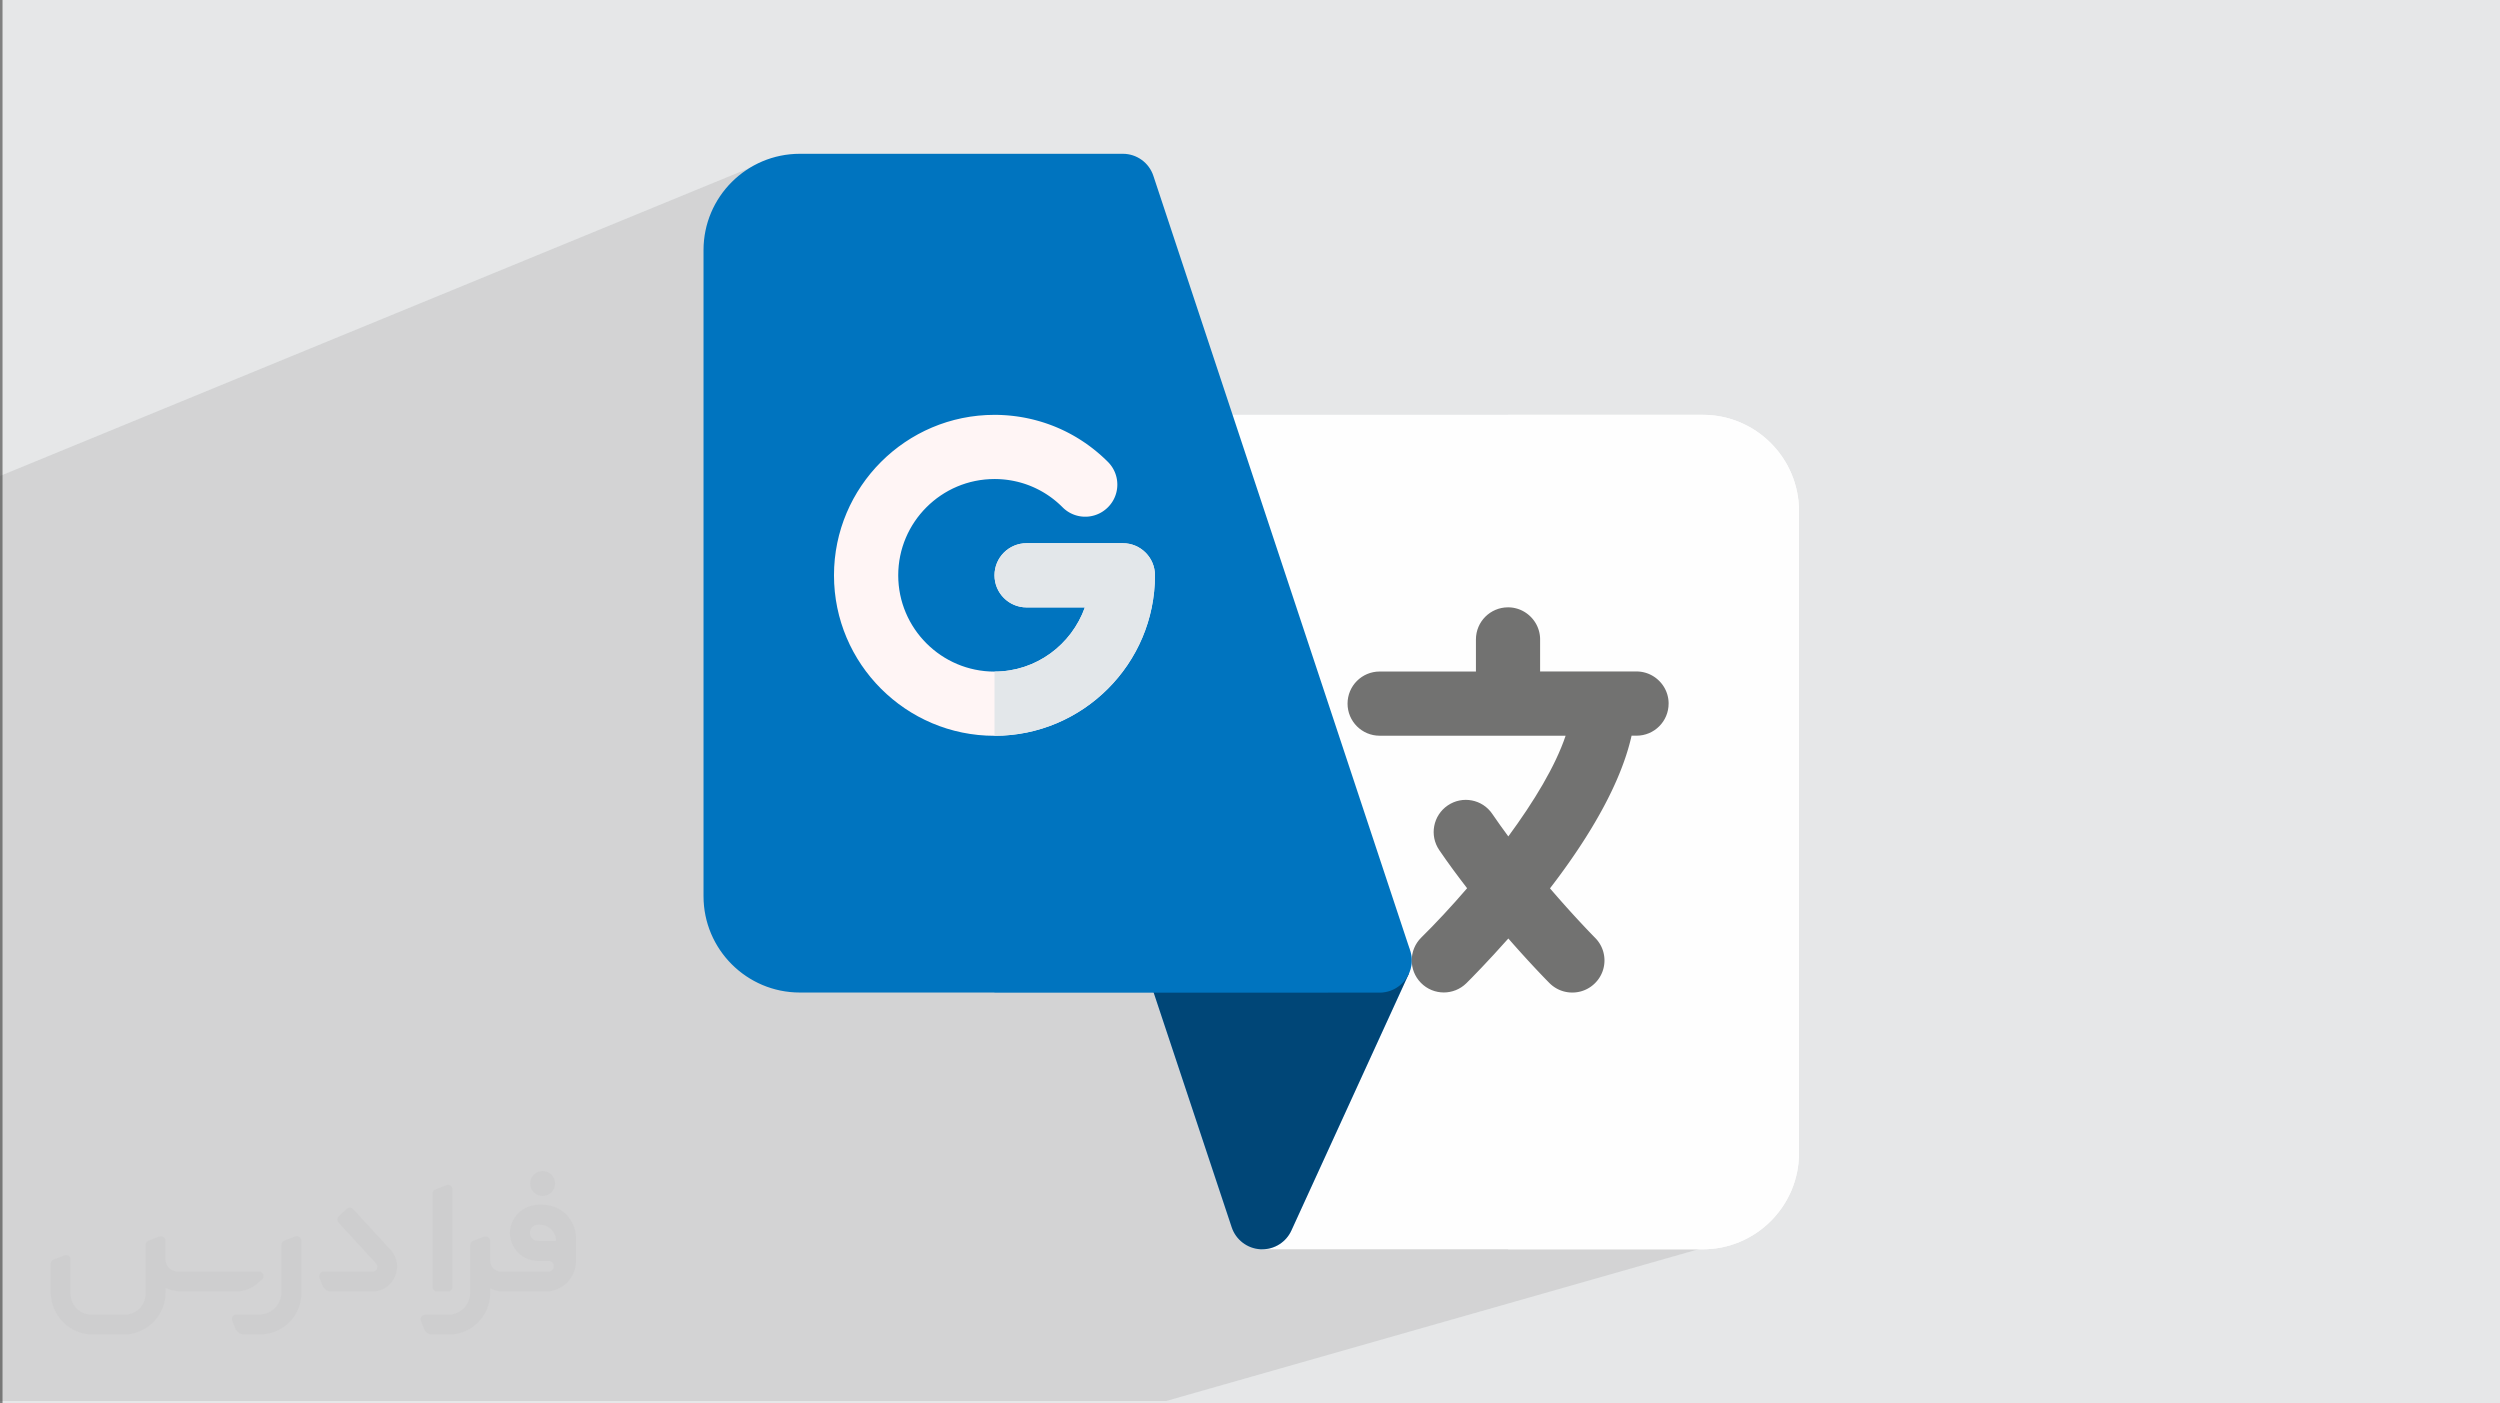
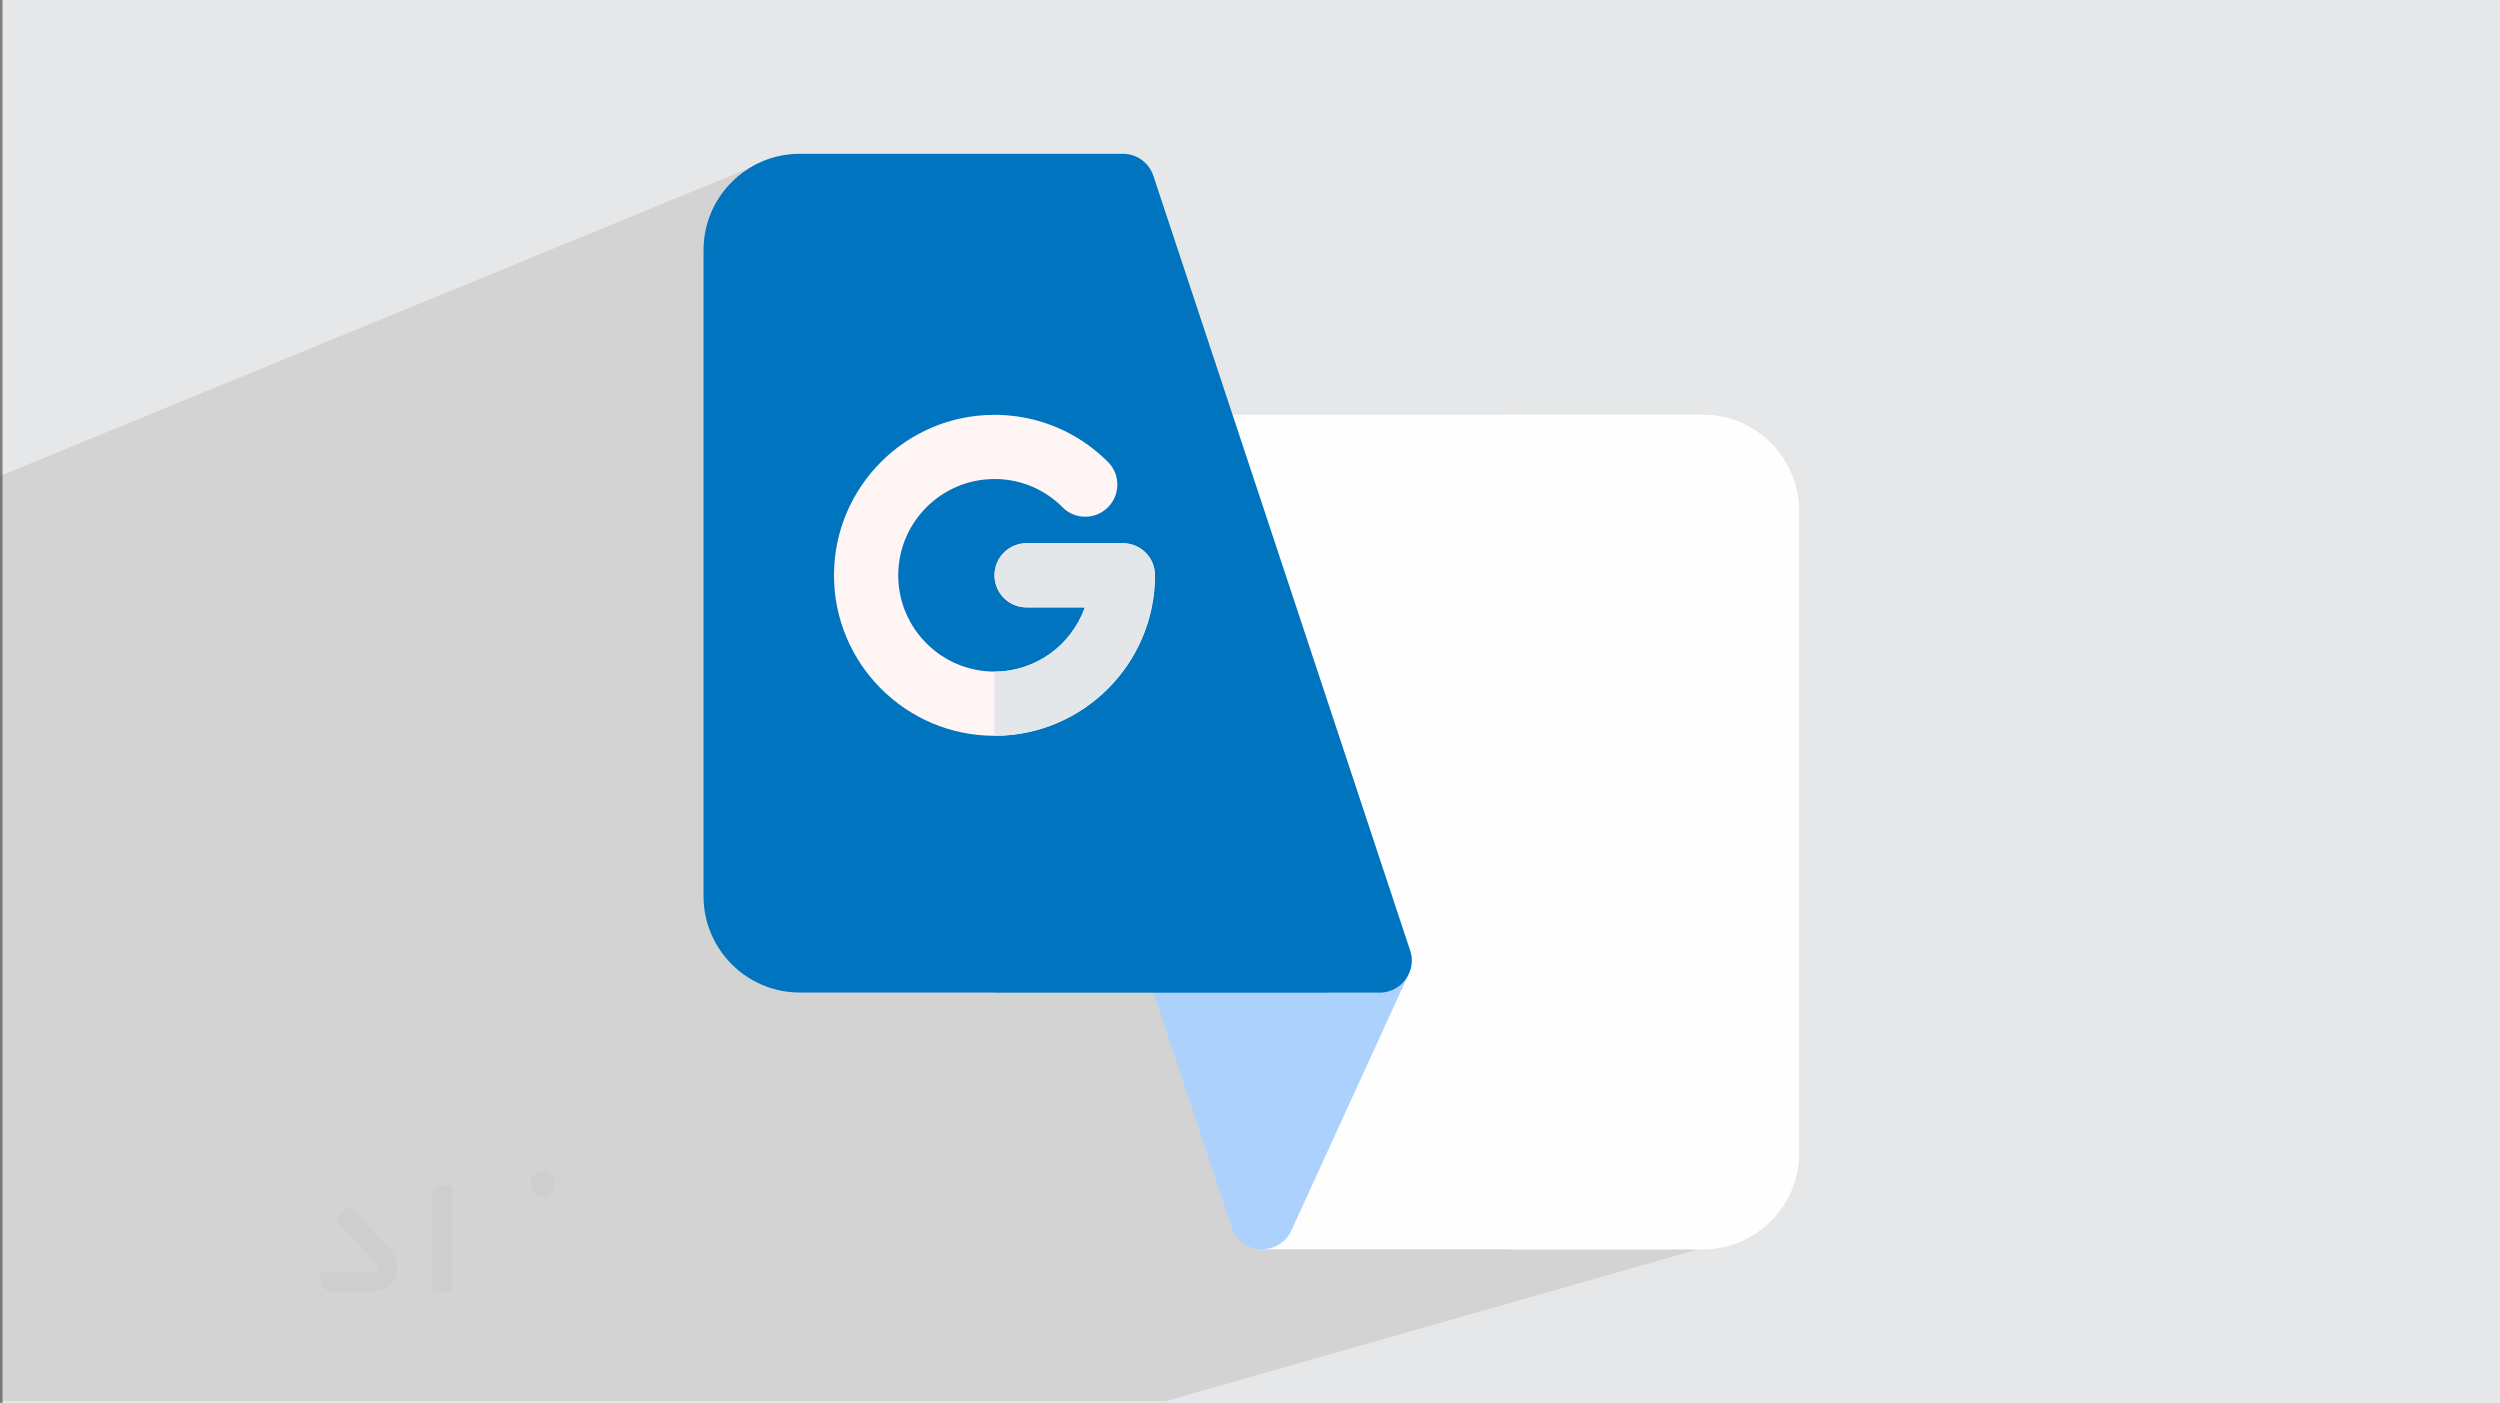
<svg xmlns="http://www.w3.org/2000/svg" xml:space="preserve" width="94.287mm" height="52.917mm" version="1.0" style="shape-rendering:geometricPrecision; text-rendering:geometricPrecision; image-rendering:optimizeQuality; fill-rule:evenodd; clip-rule:evenodd" viewBox="0 0 9404.96 5278.34">
  <rect x="0" y="0" width="9404.96" height="5278.34" fill="#808080" stroke="none" />
  <defs>
    <style type="text/css">
   
    .fil3 {fill:#FEFEFE;fill-rule:nonzero}
    .fil9 {fill:#727271;fill-rule:nonzero}
    .fil5 {fill:#004677;fill-rule:nonzero}
    .fil6 {fill:#0074BF;fill-rule:nonzero}
    .fil4 {fill:#ACD1FC;fill-rule:nonzero}
    .fil8 {fill:#E3E7EA;fill-rule:nonzero}
    .fil7 {fill:#FFF5F5;fill-rule:nonzero}
    .fil2 {fill:#373435;fill-rule:nonzero;fill-opacity:0.031}
    .fil1 {fill:#2B2A29;fill-opacity:0.102}
    .fil0 {fill:#E6E7E8}
   
  </style>
  </defs>
  <g id="Layer_x0020_1">
    <polygon class="fil0" points="9.51,0 9404.96,0 9404.96,5278.34 9.51,5278.34 " />
    <polygon class="fil1" points="5876.35,4023.93 6421.71,4690.47 4387.46,5270.44 -0,5270.44 -0,1790.58 2907.22,596.01 " />
    <g id="_1734986689744">
-       <path class="fil2" d="M1133.77 4667.88l0 196.83c0,20.39 -3.74,40.78 -11.65,59.5 -7.91,18.72 -19.14,36.21 -33.7,50.35 -14.56,14.56 -31.62,25.79 -50.35,33.7 -18.72,7.91 -39.11,11.65 -59.5,11.65l-60.76 0c-7.07,0 -14.14,-2.07 -19.97,-6.24 -5.83,-4.16 -10.4,-9.57 -12.91,-16.23l-11.23 -29.13c-0.83,-2.49 -1.25,-5.41 -1.25,-8.32 0,-2.91 1.25,-5.42 2.91,-7.91 1.67,-2.49 3.74,-4.16 6.24,-5.41 2.49,-1.25 5.41,-2.08 7.9,-1.67l86.14 0c22.05,0 42.86,-8.74 58.67,-24.55 15.39,-15.4 24.13,-36.62 24.13,-58.67l0 -178.94c0,-3.33 1.26,-6.65 3.33,-9.57 2.08,-2.91 5,-5 7.91,-6.24l40.78 -15.81c2.49,-0.84 5.41,-1.25 8.32,-0.84 2.91,0.42 5.42,1.26 7.49,2.91 2.08,1.67 4.17,3.75 5.42,6.24 1.25,2.91 2.07,5.83 2.07,8.32z" />
-       <path class="fil2" d="M2041.34 4532.23l-14.98 0c-59.51,0 -109.02,48.68 -108.2,107.77 0.42,27.47 12.07,54.1 31.63,73.25 19.55,19.55 46.18,30.37 74.06,30.37l39.53 0c5.42,0 10.4,2.07 14.15,5.83 3.74,3.74 5.83,8.74 5.83,14.14 0,5.42 -2.08,10.4 -5.83,14.15 -3.75,3.74 -8.74,5.83 -14.15,5.83l-178.93 0c-10.82,0 -20.81,-4.58 -28.3,-12.07 -7.49,-7.49 -11.65,-17.89 -12.07,-28.3l0 -74.9c0,-2.91 -0.83,-5.41 -2.07,-7.91 -1.25,-2.49 -3.33,-4.57 -5.42,-6.23 -2.07,-1.67 -4.99,-2.5 -7.49,-2.91 -2.91,-0.42 -5.41,0 -8.32,0.83l-41.2 15.81c-2.91,1.25 -5.83,3.33 -7.91,6.24 -2.07,2.91 -2.91,6.24 -2.91,9.57l0 178.94c0,22.05 -8.74,43.28 -24.13,58.67 -15.4,15.4 -36.62,24.55 -58.67,24.55l-86.55 0.01c-2.91,0 -5.42,0.83 -7.91,2.07 -2.49,1.25 -4.58,3.33 -6.24,5.42 -1.66,2.49 -2.49,4.99 -2.91,7.49 -0.41,2.91 0,5.41 1.26,8.32l11.23 29.13c2.49,6.66 7.07,12.49 12.9,16.65 5.83,4.16 12.9,6.24 19.98,5.83l60.75 0c41.2,0 80.73,-16.23 109.86,-45.77 29.13,-29.13 45.76,-68.67 45.76,-109.86l0 -18.3c15.82,7.9 33.3,12.07 50.77,12.07l156.87 0c30.38,0 59.93,-12.07 81.56,-33.7 21.64,-21.65 33.7,-50.77 33.7,-81.56l0 -85.72c0,-33.29 -13.32,-65.33 -36.62,-89.05 -23.72,-23.72 -55.76,-36.62 -89.05,-36.62zm50.34 136.07l-66.57 0c-7.91,0 -15.4,-2.49 -21.23,-7.9 -5.83,-5.42 -9.58,-12.49 -10.4,-20.4 0,-4.16 0.42,-8.74 2.07,-12.9 1.67,-4.16 3.75,-7.9 6.66,-10.81 5.83,-5.42 13.74,-8.75 21.64,-8.75l7.08 0c16.23,0 31.62,6.24 42.85,17.89 11.65,11.24 17.89,26.63 17.89,42.86z" />
      <path class="fil2" d="M1702.2 4474.39l0 367.02c0,2.07 -0.42,4.57 -1.25,6.65 -0.84,2.08 -2.08,4.16 -3.75,5.83 -1.67,1.67 -3.33,2.91 -5.41,3.74 -2.08,0.84 -4.16,1.26 -6.66,1.26l-40.78 0c-2.07,0 -4.58,-0.42 -6.65,-1.26 -2.08,-0.83 -4.16,-2.07 -5.42,-3.74 -1.66,-1.67 -2.91,-3.74 -3.74,-5.83 -0.83,-2.08 -1.25,-4.58 -1.25,-6.65l0 -351.21c0,-3.32 0.83,-6.65 2.91,-9.57 2.07,-2.91 4.58,-5 7.9,-6.24l40.79 -15.81c2.49,-0.84 5.41,-1.25 8.32,-1.25 2.91,0.41 5.41,1.25 7.49,2.91 2.49,1.66 4.16,3.74 5.41,6.23 1.25,2.08 2.08,5 2.08,7.91z" />
      <path class="fil2" d="M1399.67 4858.89l-153.54 0c-7.07,0 -14.15,-2.08 -19.98,-6.24 -5.83,-4.16 -10.4,-9.98 -13.32,-16.65l-11.23 -28.71c-0.83,-2.5 -1.25,-5.42 -0.83,-8.33 0.41,-2.91 1.25,-5.41 2.91,-7.9 1.66,-2.5 3.74,-4.16 6.23,-5.42 2.5,-1.25 5.42,-2.07 7.91,-2.07l183.93 0c3.33,0 6.65,-1.25 9.57,-2.91 2.92,-2.08 5,-4.58 6.66,-7.91 1.25,-3.33 1.67,-6.65 1.25,-9.98 -0.42,-3.33 -2.07,-6.66 -4.16,-9.16l-141.48 -153.96c-2.91,-3.33 -4.58,-7.91 -4.58,-12.49 0,-4.58 2.08,-8.74 5.83,-12.07l29.55 -27.46c3.33,-2.91 7.91,-4.58 12.49,-4.58 4.58,0.42 8.74,2.08 12.07,5.83l140.23 152.71c55.35,59.51 12.49,157.3 -69.49,157.3z" />
-       <path class="fil2" d="M986.05 4813.12l-19.98 17.06c-20.81,17.89 -47.44,27.88 -74.9,27.88l-210.98 0c-19.55,0 -39.11,-4.16 -57.01,-12.48l0 16.23c0,20.8 -4.16,41.61 -12.07,60.75 -7.9,19.14 -19.55,36.62 -34.53,51.6 -14.56,14.56 -32.04,26.21 -51.6,34.54 -19.14,7.9 -39.95,12.06 -60.76,12.06l-114.43 0.01c-20.81,0 -41.61,-4.17 -60.76,-12.07 -19.14,-7.91 -36.62,-19.56 -51.6,-34.54 -14.56,-14.56 -26.21,-32.04 -34.53,-51.6 -7.91,-19.14 -12.07,-39.94 -12.07,-60.75l0 -107.78c0,-3.33 1.25,-6.65 2.91,-9.57 2.08,-2.91 4.58,-5 7.91,-6.24l40.78 -15.81c2.49,-0.84 5.41,-1.26 8.32,-0.84 2.91,0.42 5.42,1.25 7.49,2.91 2.08,1.67 4.16,3.75 5.42,6.24 1.25,2.49 2.07,5 2.07,7.91l0 128.58c0,20.81 8.33,40.78 22.89,55.35 14.56,14.56 34.53,22.88 55.34,22.88l125.66 0c20.81,0 40.37,-8.33 54.93,-22.89 14.56,-14.56 22.89,-34.53 22.89,-55.34l0 -183.93c0,-3.33 1.25,-6.66 2.91,-9.58 2.07,-2.91 4.57,-4.99 7.9,-6.23l40.78 -15.82c2.5,-0.83 5.42,-1.25 8.33,-0.83 2.91,0.42 5.41,1.25 7.9,2.91 2.5,1.67 4.17,3.74 5.42,6.24 1.25,2.49 2.07,5.41 2.07,7.9l0 70.33c0,11.65 4.58,23.3 12.91,31.62 8.32,8.33 19.55,13.32 31.62,13.32l307.1 0c3.33,0 7.08,0.84 9.58,2.91 2.91,2.08 5,5 6.24,7.91 1.25,3.33 1.25,6.65 0.41,10.4 0,3.74 -2.07,6.65 -4.57,8.74z" />
      <path class="fil2" d="M2041.34 4499.36c25.79,0 47.02,-21.23 47.02,-47.02 0,-25.8 -21.23,-47.02 -47.02,-47.02 -25.8,0 -47.03,21.22 -47.03,47.02 0,25.79 21.23,47.02 47.03,47.02z" />
    </g>
    <g id="_1734986692720">
      <path class="fil3" d="M4638.49 4528.8l422.11 -922.63 -629.64 -1886.65c-12.38,-36.78 -6.12,-77.24 16.52,-108.83 22.75,-31.49 59.19,-50.12 97.98,-50.12l1860.15 0c199.74,0 362.22,162.49 362.22,362.22l0 2414.76c0,199.74 -162.48,362.22 -362.22,362.22l-1657.35 0 -109.77 -170.96z" />
      <path class="fil3" d="M6767.82 4337.56l0 -2414.76c0,-199.74 -162.48,-362.22 -362.22,-362.22l-732.47 0 0 3139.19 732.47 0c199.74,0 362.22,-162.48 362.22,-362.22l0 0z" />
      <path class="fil4" d="M4748.26 4699.77c-2.12,0 -4.36,0 -6.48,-0.12 -49.53,-2.72 -92.44,-35.49 -108.13,-82.54l-321.18 -965.9c-12.26,-36.79 -6.01,-77.24 16.74,-108.72 22.65,-31.48 59.08,-50.11 97.86,-50.11l763.11 0.01c41.15,0 79.35,20.87 101.63,55.53 22.16,34.54 25.24,78.05 8.14,115.43l-441.92 965.9c-19.69,43.17 -62.73,70.52 -109.77,70.52l0 0z" />
-       <path class="fil5" d="M5299.96 3663.36l-441.92 965.9c-19.68,43.15 -62.72,70.51 -109.77,70.51 -2.12,0 -4.36,0 -6.48,-0.12 -49.53,-2.71 -92.44,-35.49 -108.13,-82.54l-321.18 -965.9c-12.26,-36.78 -6.01,-77.23 16.74,-108.71 22.65,-31.48 59.08,-50.11 97.86,-50.11l763.11 0 109.77 170.97z" />
      <path class="fil6" d="M3741.33 3733.86l-732.49 0c-199.73,0 -362.21,-162.48 -362.21,-362.21l0 -2430.87c0,-199.73 162.48,-362.21 362.21,-362.21l732.49 0 482.95 0c51.99,0 98.21,33.26 114.6,82.66l965.78 2913.68c1.37,4.02 2.49,8.09 3.39,12.19l0.01 0 0.37 1.76 0.01 0 0.66 3.52 0.01 0 0.29 1.77 0.01 0 0.26 1.77 0.01 0 0.45 3.54 0.01 0c0.2,1.78 0.36,3.54 0.48,5.32l0.01 0 0.1 1.78 0.01 0 0.08 1.78 0.01 0 0.05 1.78 0.01 0 0.02 3.55 -0.01 1.77 -0.01 0 -0.03 1.77 -0.01 0.01 -0.07 1.77 -0.01 0 -0.08 1.77 -0.01 0.01 -0.12 1.76 -0.01 0.01 -0.14 1.76 -0.01 0 -0.17 1.76 -0.01 0.01 -0.19 1.76 -0.01 0 -0.22 1.76 -0.01 0 -0.24 1.75 -0.01 0.01 -0.27 1.74 -0.01 0.01 -0.3 1.74 -0.01 0.01 -0.32 1.73 -0.01 0.01 -0.35 1.73 -0.01 0.01 -0.37 1.73 -0.01 0 -0.4 1.72 -0.01 0.01 -0.42 1.72 -0.01 0 -0.45 1.71 -0.01 0.01 -0.47 1.71 -0.01 0 -0.5 1.7 -0.01 0.01 -0.53 1.69 -0.01 0 -0.55 1.69 -0.01 0 -0.57 1.68 -0.01 0.01 -0.6 1.67 -0.01 0 -0.63 1.67 -0.01 0 -0.65 1.66 -0.01 0 -0.67 1.65 -0.01 0 -0.7 1.64 -0.01 0.01 -0.72 1.63 -0.01 0 -0.75 1.62 -0.01 0.01 -0.78 1.61 -0.01 0 -0.8 1.6 -0.01 0.01 -0.82 1.59 -0.01 0 -0.85 1.59 -0.01 0 -0.87 1.57 -0.01 0 -0.89 1.56 -0.01 0.01 -0.92 1.55 -0.01 0 -0.95 1.54 -0.01 0 -0.97 1.53 -0.01 0 -0.99 1.51 -0.01 0 -1.02 1.51 -0.01 0 -1.04 1.49 -0.01 0 -1.07 1.47 -0.01 0 -1.09 1.45 -0.01 0 -1.11 1.43 -0.01 0 -1.13 1.42 -1.15 1.39 -0.01 0 -1.17 1.37 -0.01 0 -1.18 1.36 -0.01 0 -1.21 1.33 -1.23 1.31 -0.01 0 -1.24 1.3 -1.26 1.27 -0.01 0 -1.28 1.25 -1.3 1.24 -1.31 1.21 -0.01 0 -1.33 1.19 -1.35 1.17 -1.36 1.15 -0.01 0 -1.38 1.13 -1.39 1.11 -0.01 0 -1.4 1.08 -0.01 0 -1.42 1.07 -1.44 1.04 -0.01 0 -1.45 1.02 -1.47 1 -1.48 0.98 -1.5 0.95 -1.51 0.94 -1.52 0.91 -0.01 0 -1.53 0.88 -1.55 0.87 -1.56 0.84 -1.57 0.82 -1.59 0.8 -1.6 0.77 -1.6 0.75 -1.62 0.72 -1.63 0.71 -1.64 0.67 -1.65 0.66 -1.66 0.63 -1.67 0.6 -1.68 0.59 -1.69 0.55 -1.7 0.54 -1.7 0.5 -1.72 0.49 -1.72 0.46 -1.73 0.43 -1.74 0.41 -1.75 0.38 -1.75 0.36 -1.76 0.33 -1.76 0.3 -1.78 0.28 -1.77 0.26 -1.79 0.23 -1.79 0.2 -1.79 0.17 -1.8 0.15 -1.81 0.12 -1.81 0.1 -1.81 0.07 -1.82 0.04 -1.82 0.01 -1448.84 0.01 0 -0.01z" />
      <path class="fil7" d="M4224.28 2043.53l-362.23 0c-66.73,0 -120.74,54 -120.74,120.75 0,66.73 54,120.73 120.74,120.73l219.24 0c-50,140.25 -182.77,241.48 -339.96,241.48 -199.74,0 -362.23,-162.49 -362.23,-362.22 0,-199.74 162.49,-362.21 362.23,-362.21l4.53 0.03 4.53 0.08 4.52 0.14 4.5 0.19 4.5 0.25 4.48 0.3 4.48 0.35 4.46 0.41 4.45 0.47 4.44 0.52 4.43 0.57 4.41 0.62 4.4 0.68 4.39 0.73 4.37 0.79 4.36 0.83 0 0.01 4.34 0.88 0 0.01 4.33 0.94 4.31 0.99 4.3 1.05 4.28 1.1 4.27 1.15 4.24 1.21 4.23 1.25 4.21 1.31 4.2 1.36 4.17 1.4 0 0.01 4.16 1.46 4.13 1.51 4.12 1.56 4.1 1.61 0 0.01 4.07 1.65 0 0.01 4.06 1.71 4.03 1.76 0 0.01 4.01 1.81 3.99 1.86 0 0.01 3.97 1.9 0 0.01 3.94 1.96 3.92 2 3.9 2.05 0 0.01 3.87 2.09 0 0.01 3.85 2.14 0 0.01 3.83 2.19 3.8 2.24 0 0.01 3.77 2.29 0 0.01 3.75 2.33 0 0.01 3.72 2.38 0 0.01 3.69 2.43 0 0.01 3.67 2.48 0 0.01 3.64 2.53 0 0.01 3.61 2.57 0 0.01 3.59 2.62 0 0.01 3.55 2.67 0 0.01 3.53 2.71 0 0.01 3.49 2.76 0 0.01 3.47 2.81 0 0.01 3.44 2.85 0 0.01 3.4 2.91 0 0.01 3.38 2.94 0 0.01 3.34 3 0 0.01 3.32 3.04 0 0.01 3.28 3.08 0 0.01 3.24 3.13 0 0.01 3.22 3.18 0 0.01 2.23 2.16 0 0.01 2.27 2.09 0 0.01 2.31 2.03 0 0.01 2.35 1.96 0 0.01 2.38 1.89 0 0.01 2.43 1.83 0 0.01 2.46 1.75 0 0.01 2.49 1.69 0 0.01 2.52 1.62 2.56 1.55 0 0.01 2.58 1.48 0 0.01 2.62 1.41 0 0.01 2.64 1.34 0 0.01 2.66 1.27 0 0.01 2.69 1.2 0 0.01 2.71 1.13 0 0.01 2.74 1.06 0 0.01 2.75 0.99 0 0.01 2.78 0.93 0 0.01 2.79 0.85 0 0.01 2.8 0.79 0 0.01 2.83 0.71 0 0.01 2.83 0.65 0 0.01 2.85 0.58 0 0.01 2.86 0.51 2.87 0.45 2.87 0.38 2.88 0.31 0 0.01 2.89 0.23 0 0.01 2.89 0.16 0 0.01 2.9 0.1c1.94,0.05 3.87,0.05 5.8,0l2.89 -0.1 0 -0.01 2.9 -0.16 0 -0.01 2.88 -0.23 0 -0.01 2.89 -0.3 0 -0.01 2.87 -0.37 0 -0.01 2.87 -0.44 0 -0.01 2.86 -0.51 0 -0.01 2.84 -0.58 0 -0.01 2.84 -0.64 0 -0.01 2.82 -0.72 0 -0.01 2.81 -0.78 0 -0.01 2.79 -0.85 0 -0.01 2.77 -0.93 0 -0.01 2.76 -0.99 0 -0.01 2.73 -1.06 0 -0.01 2.71 -1.12 0 -0.01 2.69 -1.2 0 -0.01 2.67 -1.27 0 -0.01 2.64 -1.33 0 -0.01 2.61 -1.41 0 -0.01 2.59 -1.47 0 -0.01 2.55 -1.54 0 -0.01 2.53 -1.61 0 -0.01 2.49 -1.68 0 -0.01 2.46 -1.75 0 -0.01 2.42 -1.82 2.38 -1.9 2.35 -1.96 2.31 -2.03 2.27 -2.09 2.23 -2.16 2.17 -2.23 2.1 -2.27 2.04 -2.3 0 -0.01 1.97 -2.34 1.91 -2.39 1.83 -2.42 1.77 -2.46 1.69 -2.49 1.63 -2.52 1.56 -2.55 0 -0.01 1.49 -2.58 1.42 -2.61 1.35 -2.64 1.28 -2.66 1.21 -2.69 1.15 -2.71 1.07 -2.73 0 -0.01 1.01 -2.74 0 -0.01 0.93 -2.77 0.87 -2.78 0 -0.01 0.79 -2.8 0.73 -2.82 0.66 -2.83 0 -0.01 0.59 -2.84 0.52 -2.85 0 -0.01 0.45 -2.86 0 -0.01 0.38 -2.86 0 -0.01 0.32 -2.88 0.24 -2.88 0 -0.01 0.17 -2.88 0 -0.01 0.11 -2.89 0.04 -2.89 -0.04 -2.89 0 -0.01 -0.1 -2.89 -0.17 -2.89 -0.24 -2.89 -0.31 -2.88 -0.38 -2.87 0 -0.01 -0.45 -2.86 -0.51 -2.86 -0.59 -2.84 0 -0.01 -0.66 -2.83 -0.72 -2.82 -0.79 -2.81 -0.87 -2.79 -0.93 -2.77 0 -0.01 -1 -2.75 -1.07 -2.73 0 -0.01 -1.14 -2.71 -1.21 -2.69 -1.28 -2.67 -1.34 -2.64 -1.42 -2.61 -1.48 -2.59 -1.56 -2.56 -1.62 -2.52 -1.69 -2.5 -1.76 -2.46 -1.83 -2.43 -1.9 -2.39 -1.97 -2.35 -2.03 -2.31 -2.09 -2.28 -2.17 -2.23 -5.38 -5.31 -5.43 -5.24 -5.48 -5.16 -5.54 -5.08 -5.59 -5.01 -5.64 -4.93 -5.69 -4.85 -5.74 -4.78 -5.8 -4.7 -5.84 -4.62 -5.89 -4.54 0 -0.01 -5.94 -4.46 -5.98 -4.39 -6.02 -4.31 -6.07 -4.23 -6.12 -4.15 -6.16 -4.07 -6.2 -3.99 -6.25 -3.91 0 -0.01 -6.29 -3.83 -6.34 -3.75 -6.37 -3.67 -6.42 -3.59 -6.46 -3.51 -6.5 -3.42 0 -0.01 -6.53 -3.34 -6.58 -3.26 -6.61 -3.18 -6.65 -3.1 -6.69 -3.01 0 -0.01 -6.72 -2.92 0 -0.01 -6.76 -2.84 0 -0.01 -6.79 -2.76 -6.83 -2.68 -6.86 -2.59 0 -0.01 -6.89 -2.5 0 -0.01 -6.93 -2.42 0 -0.01 -6.96 -2.33 0 -0.01 -6.99 -2.25 -7.02 -2.17 0 -0.01 -7.05 -2.07 0 -0.01 -7.07 -1.99 0 -0.01 -7.11 -1.91 0 -0.01 -7.13 -1.83 0 -0.01 -7.17 -1.74 0 -0.01 -7.18 -1.65 0 -0.01 -7.22 -1.56 0 -0.01 -7.24 -1.48 0 -0.01 -7.26 -1.39 0 -0.01 -7.29 -1.3 0 -0.01 -7.31 -1.21 0 -0.01 -7.33 -1.12 0 -0.01 -7.36 -1.04 0 -0.01 -7.38 -0.94 0 -0.01 -7.4 -0.85 0 -0.01 -7.42 -0.77 0 -0.01 -7.44 -0.67 0 -0.01 -7.45 -0.59 0 -0.01 -7.48 -0.49 0 -0.01 -7.49 -0.4 0 -0.01 -7.51 -0.32 0 -0.01 -7.53 -0.22 0 -0.01 -7.54 -0.12 0 -0.01 -7.56 -0.04 0 -0.01c-332.87,0 -603.7,270.83 -603.7,603.7 0,332.85 270.83,603.69 603.7,603.69 332.85,0 603.69,-270.84 603.69,-603.69 0,-66.74 -54,-120.75 -120.74,-120.75z" />
      <path class="fil8" d="M4224.27 2043.53l-362.21 0c-66.74,0 -120.75,54 -120.75,120.74 0,66.74 54,120.75 120.75,120.75l219.24 0c-50.01,140.23 -182.78,241.47 -339.98,241.47l0 241.48c332.86,0 603.7,-270.84 603.7,-603.7 0,-66.73 -54,-120.74 -120.75,-120.74l0 0z" />
-       <path class="fil9" d="M5793.87 2526.48l0 -120.73 0 -0.01 -0.04 -3.11 0 -0.01 -0.12 -3.08 0 -0.01 -0.19 -3.07 0 -0.01 -0.27 -3.05 -0.35 -3.03 0 -0.01 -0.42 -3 0 -0.01 -0.5 -2.97 0 -0.01 -0.57 -2.95 0 -0.01 -0.64 -2.93 -0.71 -2.9 0 -0.01 -0.78 -2.87 0 -0.01 -0.85 -2.84 -0.91 -2.82 -0.99 -2.78 0 -0.01 -1.05 -2.75 -1.11 -2.72 0 -0.01 -1.18 -2.68 0 -0.01 -1.25 -2.64 0 -0.01 -1.3 -2.61 0 -0.01 -1.37 -2.57 0 -0.01 -1.42 -2.54 -1.49 -2.5 0 -0.01 -1.54 -2.46 0 -0.01 -1.61 -2.41 0 -0.01 -1.65 -2.38 -1.72 -2.34 0 -0.01 -1.77 -2.29 -1.82 -2.25 0 -0.01 -1.88 -2.2 0 -0.01 -1.92 -2.15 0 -0.01 -1.98 -2.11 0 -0.01 -2.02 -2.06 -2.07 -2.01 0 -0.01 -2.11 -1.97 0 -0.01 -2.16 -1.92 0 -0.01 -2.21 -1.87 -2.26 -1.82 0 -0.01 -2.3 -1.76 0 -0.01 -2.34 -1.7 0 -0.01 -2.38 -1.65 0 -0.01 -2.43 -1.59 0 -0.01 -2.46 -1.54 0 -0.01 -2.51 -1.47 0 -0.01 -2.54 -1.42 0 -0.01 -2.58 -1.36 0 -0.01 -2.62 -1.29 0 -0.01 -2.66 -1.24 -2.68 -1.18 -2.73 -1.11 0 -0.01 -2.75 -1.04 0 -0.01 -2.79 -0.98 -2.82 -0.91 0 -0.01 -2.85 -0.84 0 -0.01 -2.88 -0.77 0 -0.01 -2.9 -0.7 0 -0.01 -2.94 -0.63 0 -0.01 -2.95 -0.56 0 -0.01 -2.99 -0.49 0 -0.01 -3.01 -0.41 0 -0.01 -3.03 -0.34 0 -0.01 -3.06 -0.26 0 -0.01 -3.07 -0.18 0 -0.01 -3.1 -0.11 0 -0.01 -3.12 -0.03 0 -0.01 0 0.01c-66.73,0 -120.74,54 -120.74,120.75l0 120.74 -362.22 0c-66.73,0 -120.74,54 -120.74,120.75 0,66.73 54,120.74 120.74,120.74l699.62 -0.01c-38.2,114.24 -119.52,248.38 -215.55,378.8l-0.07 -0.1 -0.07 -0.1 -0.07 -0.1 -0.07 -0.09 -0.07 -0.1 -0.78 -1.09 0 0.05c-20.08,-27.15 -39.92,-54.8 -59.07,-82.97 -37.26,-55.17 -112.37,-69.68 -167.78,-31.95 -55.06,37.5 -69.45,112.6 -31.96,167.78 33.92,49.9 69.47,97.64 104.94,143.67 -60.34,69.98 -119.95,133.9 -172.15,185.17 -47.63,46.81 -48.35,123.22 -1.65,170.73 23.7,24.17 54.95,36.2 86.19,36.2 30.54,0 61.09,-11.56 84.55,-34.54 18.71,-18.36 80.68,-81.38 157.16,-167.44l0.08 -0.09 0.08 -0.08 0.08 -0.09 0.07 -0.08 0.08 -0.08 0.07 -0.09 0.08 -0.08 0.08 -0.09 0.07 -0.08 0.08 -0.09 0.08 -0.08 0.08 -0.09 0.08 -0.09 3.99 4.55 0 0.01 3.96 4.5 0 0.01 3.93 4.45 0 0.01 3.89 4.4 0 0.01 3.86 4.35 0 0.01 3.83 4.3 0 0.01 3.78 4.25 0 0.01 3.75 4.2 0 0.01 3.72 4.14 0 0.01 3.67 4.09 0 0.01 3.63 4.03 0 0.01 3.6 3.98 0 0.01 3.55 3.92 0 0.01 3.51 3.87 0 0.01 3.46 3.81 0 0.01 3.43 3.76 3.37 3.7 0 0.01 3.33 3.64 3.29 3.58 0 0.01 3.23 3.52 0 0.01 3.19 3.46 3.14 3.4 0 0.01 3.09 3.33 0 0.01 6.02 6.49 0 0.01 2.93 3.15 2.88 3.08 0 0.01 2.82 3.02 2.77 2.96 2.71 2.89 0 0.01 2.65 2.82 2.6 2.75 0 0.01 5.02 5.31 0 0.01 2.41 2.55 0.01 0 2.35 2.48 2.29 2.41 2.23 2.34 2.16 2.27 2.1 2.19 0 0.01 2.03 2.12 3.87 4.03 1.84 1.91 1.77 1.83 1.69 1.76 0.01 0 1.62 1.68 1.55 1.6 0.01 0 1.48 1.53 1.4 1.44 0.01 0 1.32 1.37 0.01 0 1.25 1.29 1.18 1.2 1.1 1.13 1.02 1.04 0.01 0 0.94 0.96 0.86 0.88 0.01 0 0.78 0.79 0.7 0.71 0.61 0.63 0.01 0 0.53 0.53 0.45 0.46 0.36 0.36 0.28 0.28 1.11 1.1 1.13 1.08 1.13 1.07 1.15 1.04 1.15 1.03 1.17 1.02 1.17 0.99 1.19 0.98 1.19 0.96 1.2 0.95 1.22 0.92 1.22 0.91 1.23 0.89 1.23 0.88 1.25 0.85 1.26 0.84 1.26 0.83 1.27 0.8 1.28 0.79 1.28 0.77 1.3 0.75 1.3 0.74 1.3 0.72 1.32 0.7 1.32 0.68 1.33 0.67 1.33 0.65 1.34 0.63 1.35 0.61 1.35 0.6 1.35 0.58 0.01 0 1.36 0.57 1.37 0.54 1.37 0.53 1.38 0.51 1.38 0.49 1.39 0.48 1.39 0.46 1.4 0.44 1.4 0.42 1.4 0.41 0.01 0 1.4 0.39 0.01 0 1.41 0.37 1.41 0.36 0.01 0 1.41 0.33 0.01 0 1.41 0.33 0.01 0 1.42 0.3 1.43 0.28 1.43 0.27 1.43 0.25 0.01 0 1.43 0.24 1.44 0.21 1.44 0.2 1.44 0.18 1.44 0.17 0.01 0 1.44 0.15 1.44 0.13 0.01 0 1.44 0.11 0.01 0 1.44 0.09 0.01 0 1.44 0.08 0.01 0 1.44 0.06 0.01 0 1.44 0.05 0.01 0 1.44 0.02 0.01 0 1.44 0.01 0.01 0 1.44 -0.01 0.01 0 1.44 -0.02 0.01 0 1.44 -0.05 0.01 0 1.45 -0.06 1.45 -0.08 1.44 -0.09 0.01 0 1.44 -0.11 0.01 0 1.44 -0.13 0.01 0 1.44 -0.15 1.44 -0.17 0.01 0 1.43 -0.18 0.01 0 1.43 -0.2 0.01 0 1.43 -0.21 0.01 0 1.43 -0.24 1.43 -0.25 0.01 0 1.42 -0.27 0.01 0 1.42 -0.28 0.01 0 1.42 -0.3 1.42 -0.33 0.01 0 1.41 -0.33 0.01 0 1.41 -0.36 1.41 -0.37 0.01 0 1.4 -0.39 1.41 -0.41 1.4 -0.42 1.4 -0.44 1.39 -0.46 1.39 -0.48 1.38 -0.49 1.38 -0.51 1.37 -0.53 0.01 0 1.36 -0.54 1.37 -0.57 1.35 -0.58 1.36 -0.6 1.34 -0.61 1.34 -0.63 1.34 -0.65 1.32 -0.67 1.32 -0.68 1.32 -0.7 1.3 -0.72 0.01 0 1.3 -0.74 1.29 -0.75 1.28 -0.77 1.28 -0.79 1.27 -0.8 1.26 -0.83 1.26 -0.84 1.24 -0.85 1.24 -0.88 1.23 -0.89 1.22 -0.91 1.21 -0.92 1.21 -0.95 1.19 -0.96 1.18 -0.98 1.18 -0.99 1.16 -1.02 1.16 -1.03 1.14 -1.04 1.13 -1.07 1.13 -1.08 1.11 -1.1 2.17 -2.23 2.1 -2.27 2.04 -2.31 1.97 -2.35 1.91 -2.38 1.83 -2.42 1.77 -2.46 1.7 -2.49 1.62 -2.53 1.56 -2.55 1.49 -2.58 1.42 -2.61 0 -0.01 1.35 -2.63 1.29 -2.67 1.21 -2.68 0 -0.01 1.14 -2.71 1.07 -2.73 1.01 -2.75 0.93 -2.77 0.87 -2.79 0.8 -2.8 0 -0.01 0.72 -2.81 0 -0.01 0.66 -2.83 0.59 -2.84 0.52 -2.86 0.45 -2.86 0.38 -2.88 0.31 -2.87 0 -0.01 0.25 -2.88 0.17 -2.89 0.1 -2.89 0.04 -2.89 0 -0.01 -0.04 -2.89 -0.1 -2.89 -0.17 -2.89 -0.25 -2.88 0 -0.01 -0.31 -2.87 0 -0.01 -0.38 -2.87 -0.45 -2.86 -0.52 -2.86 -0.59 -2.84 -0.66 -2.83 0 -0.01 -0.72 -2.81 0 -0.01 -0.8 -2.8 -0.87 -2.79 -0.93 -2.77 -1.01 -2.75 -1.07 -2.73 -1.14 -2.71 -1.21 -2.69 -1.29 -2.66 0 -0.01 -1.35 -2.63 -1.42 -2.61 -1.49 -2.58 0 -0.01 -1.56 -2.55 -1.62 -2.52 -1.7 -2.49 -1.77 -2.46 -1.83 -2.42 -1.91 -2.39 -1.97 -2.34 0 -0.01 -2.04 -2.3 -2.1 -2.27 -2.17 -2.23 -0.11 -0.11 -0.22 -0.23 -0.32 -0.33 -0.42 -0.43 -0.53 -0.54 -0.63 -0.64 -0.73 -0.74 -0.82 -0.85 -0.93 -0.95 -1.02 -1.05 -1.11 -1.14 -1.21 -1.25 -1.3 -1.34 -1.39 -1.44 -1.48 -1.54 -0.01 0 -1.57 -1.63 -1.65 -1.72 -0.01 0 -1.74 -1.82 -1.83 -1.9 -1.91 -1.99 -0.01 0 -1.98 -2.08 -2.07 -2.17 -2.15 -2.26 -2.23 -2.35 -2.3 -2.43 -0.01 0 -2.38 -2.52 -2.46 -2.6 -2.53 -2.69 -5.29 -5.63 -2.75 -2.93 -2.82 -3.01 -2.88 -3.1 -0.01 0 -2.94 -3.17 -0.01 0 -3.01 -3.25 -0.01 0 -3.07 -3.33 -0.01 0 -3.14 -3.4 -0.01 0 -3.2 -3.47 0 -0.01 -3.27 -3.55 -3.33 -3.62 -3.38 -3.7 -0.01 0 -3.44 -3.77 -3.5 -3.84 -3.55 -3.91 -0.01 0 -3.6 -3.97 0 -0.01 -3.66 -4.04 -11.28 -12.54 -0.01 0 -7.76 -8.68 -7.94 -8.93 -8.11 -9.17 0 -0.01 -4.12 -4.67 -4.15 -4.73 0 -0.01 -4.2 -4.78 0 -0.01 -4.23 -4.84 0 -0.01 -4.26 -4.89 0 -0.01 -4.3 -4.95 0 -0.01 -4.33 -5 0 -0.01 -4.37 -5.05 0 -0.01 -4.39 -5.11 0 -0.01 6.27 -8.15 0 -0.01 6.26 -8.19 0 -0.01 6.25 -8.25 0 -0.01 6.24 -8.29 0 -0.01 6.22 -8.34 0 -0.01 6.21 -8.38 0 -0.01 6.19 -8.43 0 -0.01 6.18 -8.48 6.15 -8.52 0 -0.01 6.13 -8.56 6.11 -8.6 0 -0.01 6.07 -8.64 6.05 -8.68 6.02 -8.71 0 -0.01 5.99 -8.74 0 -0.01 5.95 -8.78 0 -0.01 5.93 -8.81 5.89 -8.85 5.84 -8.88 5.81 -8.91 5.76 -8.93 0 -0.01 5.72 -8.96 5.67 -8.99 5.62 -9.01 5.57 -9.04 5.51 -9.05 0 -0.01 5.46 -9.07 0 -0.01 5.4 -9.09 0 -0.01 5.35 -9.11 5.28 -9.13 0 -0.01 5.22 -9.14 0 -0.01 5.16 -9.16 5.08 -9.18 5.02 -9.19 4.95 -9.2 0 -0.01 4.88 -9.2 0 -0.01 4.81 -9.22 4.72 -9.22 0 -0.01 4.65 -9.23 0 -0.01 4.57 -9.23 0 -0.01 4.49 -9.24 4.4 -9.25 4.32 -9.25 4.23 -9.25 0 -0.01 4.14 -9.24 0 -0.01 4.05 -9.24 0 -0.01 3.96 -9.24 3.86 -9.24 3.76 -9.24 3.67 -9.23 3.56 -9.22 0 -0.01 3.46 -9.21 3.36 -9.2 0 -0.01 3.25 -9.19 3.14 -9.18 3.04 -9.17 2.91 -9.15 2.81 -9.14 2.69 -9.12 2.57 -9.1 0 -0.01 2.45 -9.08 2.33 -9.06 2.21 -9.04 2.08 -9.02 18.6 0.01c66.74,0 120.75,-54 120.75,-120.74l-0.04 -3.12 -0.12 -3.09 -0.19 -3.08 -0.27 -3.06 -0.35 -3.03 -0.42 -3.01 -0.5 -2.98 -0.57 -2.96 -0.64 -2.93 0 -0.01 -0.71 -2.9 -0.78 -2.88 -0.85 -2.85 -0.91 -2.81 0 -0.01 -0.99 -2.78 -1.05 -2.76 -1.11 -2.72 -1.18 -2.69 -1.25 -2.65 -1.3 -2.62 -1.37 -2.58 -1.43 -2.55 -1.48 -2.5 -1.55 -2.47 -1.6 -2.42 -1.66 -2.39 -1.71 -2.34 -1.77 -2.29 0 -0.01 -1.82 -2.25 -1.88 -2.21 -1.93 -2.16 -1.98 -2.11 0 -0.01 -2.01 -2.06 0 -0.01 -2.07 -2.01 -2.12 -1.98 -2.16 -1.92 0 -0.01 -2.21 -1.87 0 -0.01 -2.25 -1.81 0 -0.01 -2.3 -1.76 0 -0.01 -2.34 -1.71 -2.39 -1.65 0 -0.01 -2.42 -1.6 -2.47 -1.54 0 -0.01 -2.5 -1.48 -2.55 -1.42 0 -0.01 -2.58 -1.36 0 -0.01 -2.62 -1.29 0 -0.01 -2.65 -1.24 0 -0.01 -2.69 -1.17 0 -0.01 -2.72 -1.1 0 -0.01 -2.76 -1.04 0 -0.01 -2.78 -0.98 0 -0.01 -2.82 -0.9 0 -0.01 -2.85 -0.84 0 -0.01 -2.88 -0.77 0 -0.01 -2.9 -0.7 0 -0.01 -2.94 -0.63 0 -0.01 -2.96 -0.56 0 -0.01 -2.98 -0.49 0 -0.01 -3.01 -0.41 0 -0.01 -3.03 -0.34 0 -0.01 -3.06 -0.26 0 -0.01 -3.08 -0.18 0 -0.01 -3.09 -0.11 0 -0.01 -3.12 -0.03 0 -0.01 -362.21 0z" />
    </g>
  </g>
</svg>